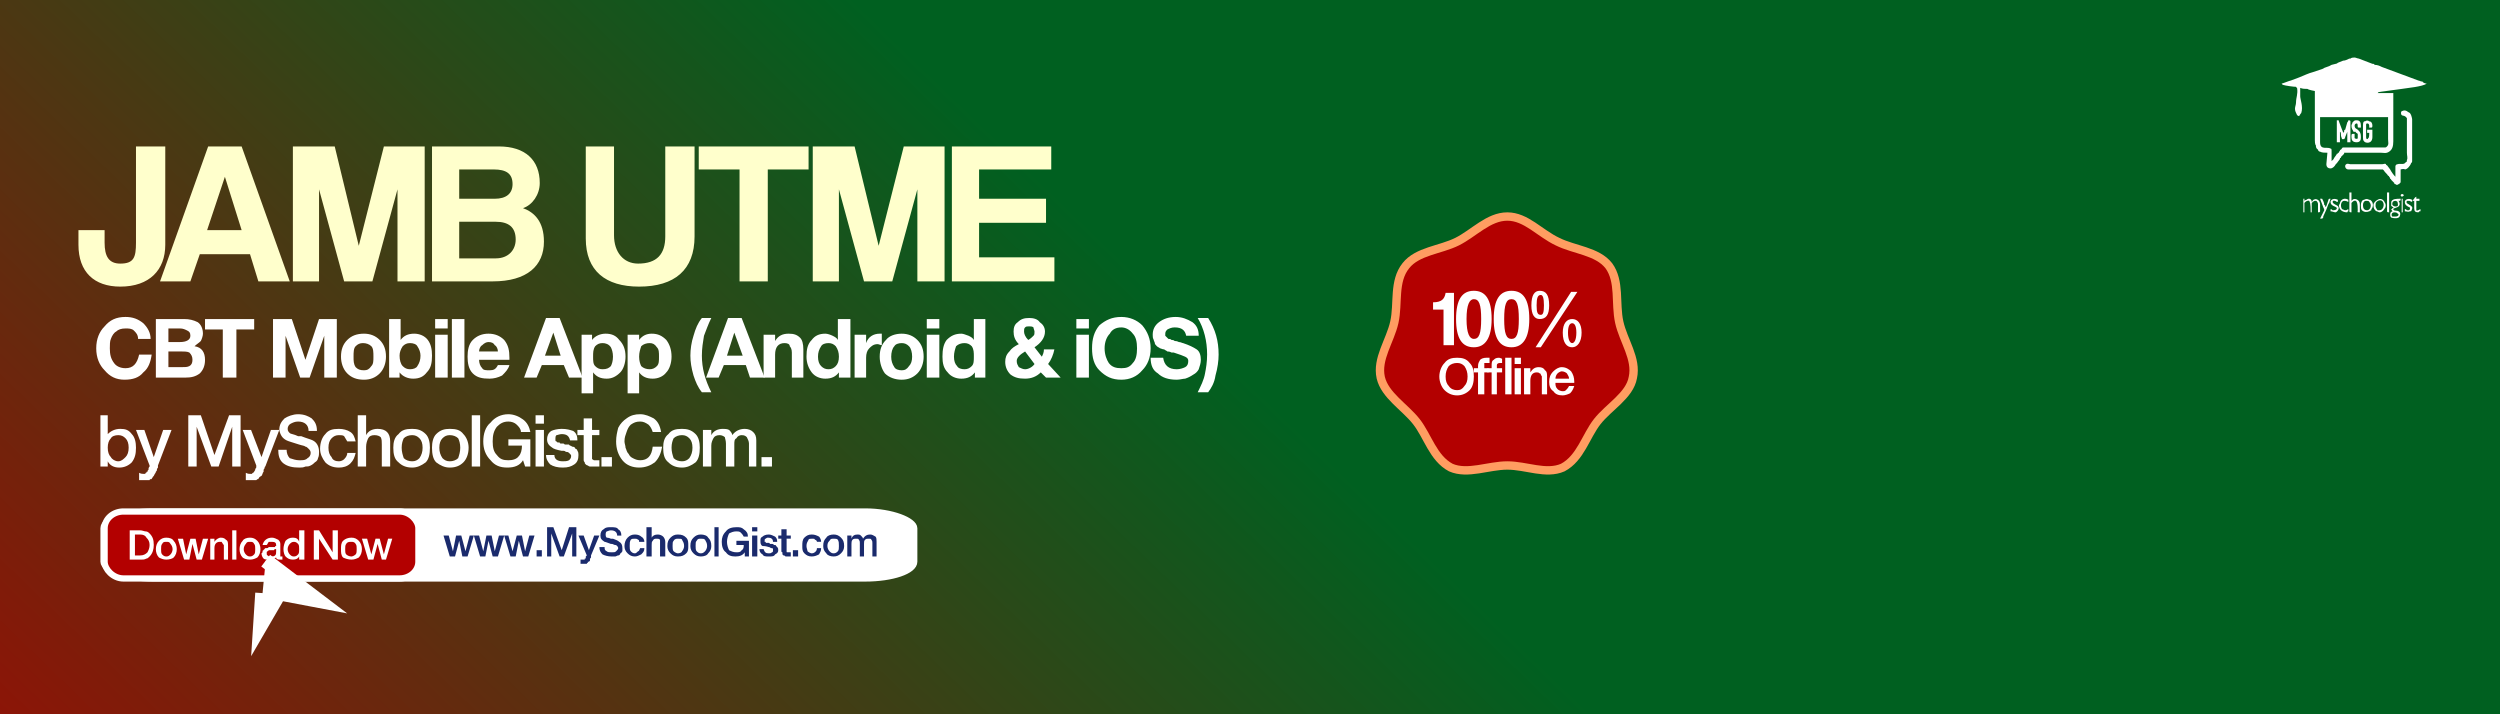
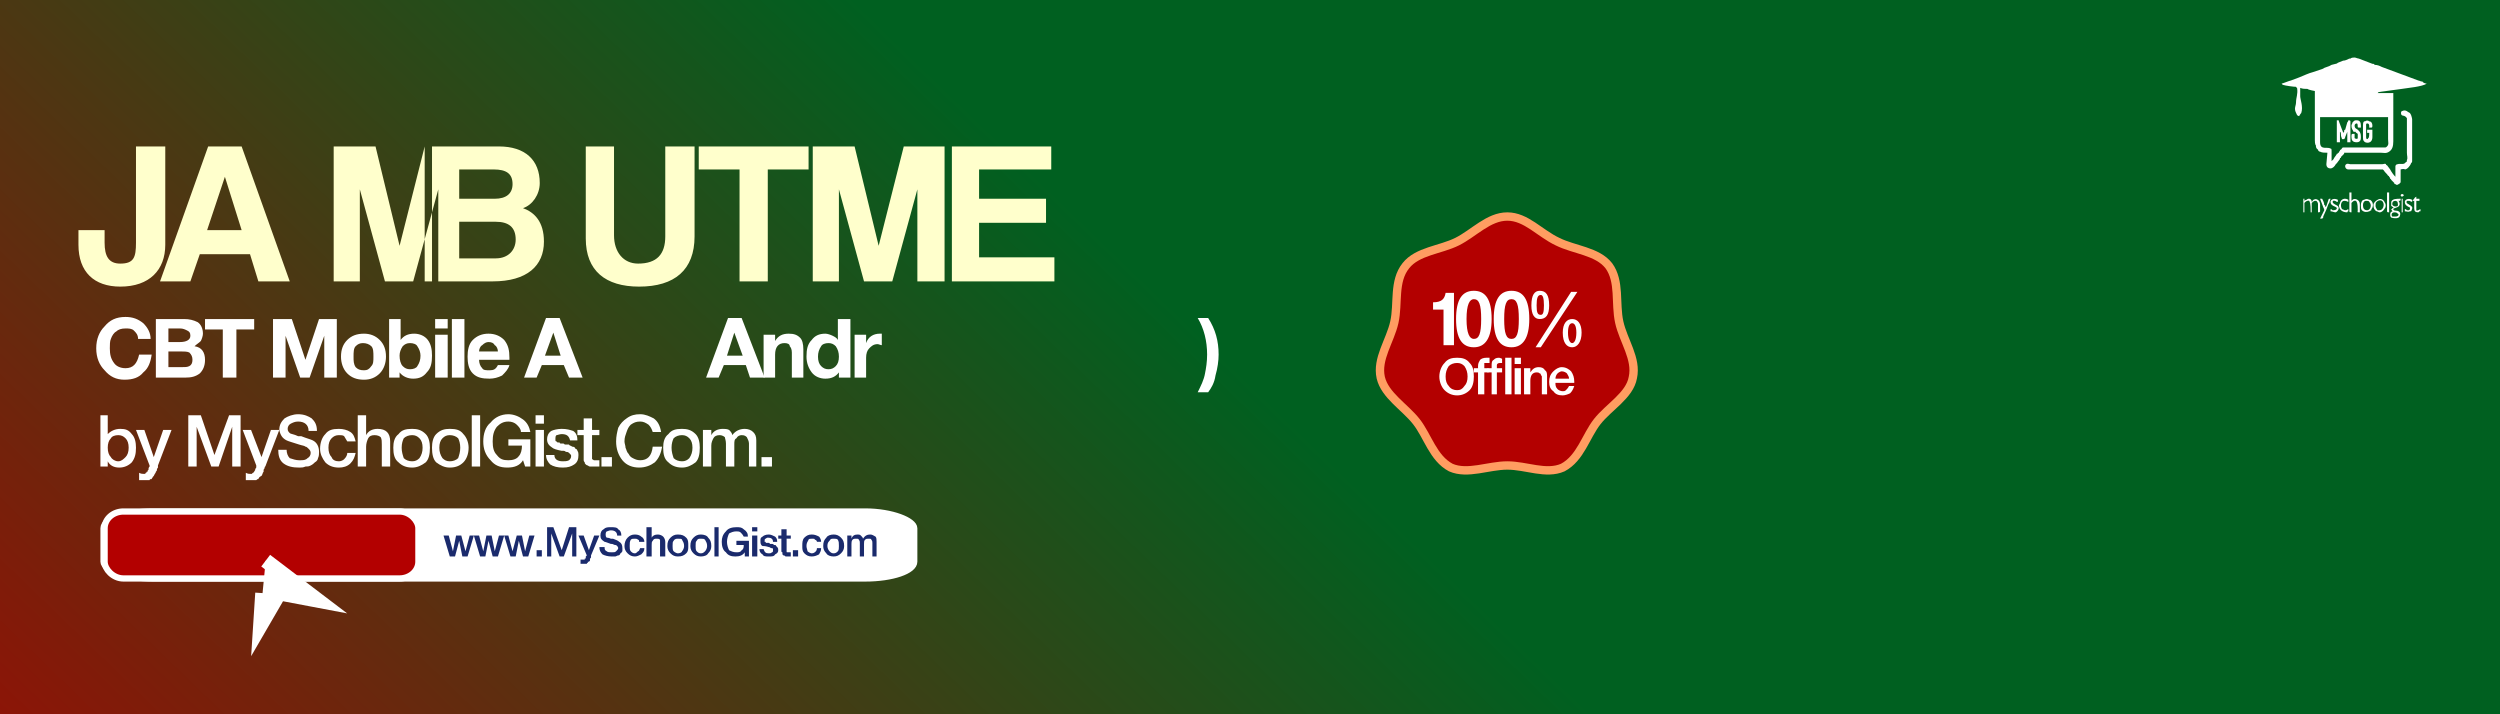
<svg xmlns="http://www.w3.org/2000/svg" xml:space="preserve" fill-rule="evenodd" clip-rule="evenodd" image-rendering="optimizeQuality" shape-rendering="geometricPrecision" text-rendering="geometricPrecision" version="1.1" viewBox="0 0 2390 683">
  <rect x="0" y="0" width="2390" height="683" fill="#808080" stroke="none" />
  <defs>
    <linearGradient id="a" x1="925" x2="-17" y1="103" y2="1077" gradientUnits="userSpaceOnUse">
      <stop offset="0" stop-color="#006020" stop-opacity="1" />
      <stop offset="1" stop-color="#b30000" stop-opacity="1" />
    </linearGradient>
  </defs>
  <path d="M0 0h2390v683H0" fill="url(#a)" />
  <path d="M0 0h2390v683H0" fill="none" />
  <path d="M145 339h-12c-2 9-6 13-13 13-5 0-9-2-11-5-3-4-4-8-4-14 0-3 0-7 1-9 1-3 3-6 5-7 2-2 5-3 9-3 3 0 6 0 8 2 2 2 4 4 4 8h12c0-6-3-11-7-15-5-4-10-6-17-6-9 0-15 3-20 9-5 5-8 12-8 21s3 16 8 21c5 6 11 9 19 9s14-2 18-7c5-4 7-10 8-17zm4-34v56h28c6 0 10-1 14-4 3-3 5-7 5-13 0-7-3-12-10-13 2-2 4-3 6-5 1-2 2-5 2-7 0-5-2-9-5-11-4-2-8-3-13-3h-27zm12 9h11c3 0 5 1 7 2 2 1 3 2 3 5 0 4-4 6-10 6h-11v-13zm0 22h12c3 0 6 0 8 1 2 2 3 4 3 7 0 3-1 5-3 6-2 1-4 1-8 1h-12v-15zm82-31h-47v10h17v46h13v-46h17zm18 56h12v-40l14 40h9l14-40v40h12v-56h-17l-13 39-13-39h-18zm87-42c-7 0-12 2-16 6-4 4-6 9-6 16 0 6 2 12 6 16 4 4 9 6 16 6 6 0 11-2 15-6 4-4 6-10 6-16 0-7-2-12-6-16-4-4-9-6-15-6zm-1 9c3 0 6 1 8 3 2 2 2 6 2 10 0 4 0 7-2 9-2 3-4 4-7 4-4 0-6-1-8-3-2-3-2-6-2-10 0-4 0-8 2-10 2-2 4-3 7-3zm36-23h-11v56h10v-5c3 4 8 6 13 6 6 0 10-2 13-6 4-4 5-9 5-16 0-6-1-11-4-15-3-4-8-6-13-6-6 0-10 2-13 6v-20zm9 23c3 0 6 1 7 3 2 3 3 6 3 9 0 4-1 7-3 10-1 2-4 3-7 3-3 0-5-1-7-3-2-2-3-6-3-10 0-3 1-6 3-9 2-2 4-3 7-3zm36-23h-12v9h12v-9zm0 15h-12v41h12V320zm16-15h-12v56h12zm43 44h-11c-2 4-4 5-8 5-3 0-6 0-7-2-2-2-3-5-3-8h29v-2c0-7-1-12-5-17-4-4-9-6-15-6s-11 2-15 6c-4 4-5 10-5 16s1 12 5 16c4 4 9 5 16 5 4 0 8-1 12-3 3-3 6-6 7-10zm-11-13h-18c0-2 1-5 3-6 2-2 4-3 6-3 3 0 5 1 6 3 2 1 3 4 3 6zm59-32h-13l-21 57h12l5-12h21l5 12h13l-22-57zm1 36h-15l8-22 7 22" fill="#fff" fill-rule="nonzero" />
-   <path d="M566 320h-10v56h11v-20c3 4 7 6 13 6 5 0 9-2 13-6 3-3 5-9 5-15 0-7-2-12-6-16-3-4-7-6-13-6-5 0-10 2-13 6V320zm10 8c3 0 6 1 8 4 1 2 2 5 2 9 0 4-1 7-2 9-2 2-4 3-8 3-3 0-5-1-7-3-2-2-2-5-2-9 0-4 0-7 2-10 2-2 4-3 7-3zm35-8H600v56h11v-20c3 4 7 6 13 6 5 0 10-2 13-6 3-3 5-9 5-15 0-7-2-12-5-16-4-4-8-6-14-6-5 0-9 2-12 6V320zm10 8c3 0 5 1 7 4 2 2 2 5 2 9 0 4 0 7-2 9-2 2-4 3-7 3-3 0-6-1-8-3-1-2-2-5-2-9 0-4 1-7 2-10 2-2 5-3 8-3zm59-24h-9c-4 5-6 10-8 17-2 6-3 13-3 19s1 12 3 19c2 6 4 11 8 16h9c-6-12-9-23-9-35 0-7 1-13 2-19 2-5 4-11 7-17" fill="#fff" fill-rule="nonzero" />
  <path d="M709 304h-13l-21 57h12l5-12h21l4 12h14l-22-57zm1 36h-15l7-22 8 22" fill="#fff" fill-rule="nonzero" />
  <path d="M768 361v-27c0-5-1-9-3-11-3-3-6-4-11-4-6 0-10 2-13 7V320H730v41h11v-22c0-7 3-11 9-11 3 0 5 1 5 3 1 1 2 3 2 6v24h11zm45 0v-56h-12v20c-1-2-3-3-5-4-2-1-5-2-7-2-6 0-10 2-13 6-4 4-5 9-5 16 0 6 2 11 5 15 3 4 8 6 13 6 6 0 10-2 13-6v5h11zm-11-20c0 4-1 7-3 9-2 2-4 3-7 3-3 0-5-1-7-3-2-2-3-5-3-9 0-4 1-7 3-10 1-2 4-3 7-3 3 0 5 1 7 3 2 3 3 6 3 10zm41-22h-2c-6 0-11 3-13 9V320h-11v41h11v-19c0-4 1-7 3-9 2-2 4-4 8-4 1 0 3 1 4 1v-11" fill="#fff" fill-rule="nonzero" />
-   <path d="M862 319c-6 0-12 2-15 6-4 4-6 9-6 16 0 6 2 12 5 16 4 4 10 6 16 6s11-2 15-6c4-4 6-10 6-16 0-7-2-12-6-16-4-4-9-6-15-6zm0 9c3 0 5 1 7 3 2 2 3 6 3 10 0 4-1 7-3 9-2 3-4 4-7 4-3 0-6-1-7-3-2-3-3-6-3-10 0-4 1-8 3-10 1-2 4-3 7-3zm36-23h-12v9h12v-9zm0 15h-12v41h12V320zm44 41v-56h-11v20c-1-2-3-3-5-4-3-1-5-2-7-2-6 0-10 2-14 6-3 4-4 9-4 16 0 6 1 11 5 15 3 4 8 6 13 6 6 0 10-2 13-6v5h10zm-11-20c0 4 0 7-2 9-2 2-4 3-7 3-3 0-6-1-7-3-2-2-3-5-3-9 0-4 1-7 2-10 2-2 5-3 8-3s5 1 7 3c2 3 2 6 2 10zm77-7h-10c0 3-1 5-2 7l-7-9c6-4 10-9 10-15 0-4-2-7-5-9-2-3-6-4-10-4-5 0-8 1-11 4-3 2-4 5-4 9 0 4 1 8 5 12-4 2-7 4-9 7-3 3-4 6-4 10 0 5 2 9 5 12 4 3 8 4 14 4 6 0 11-2 15-6l5 5h14l-12-13c3-4 5-9 6-14zm-25-9c-3-3-4-6-4-8 0-2 0-3 1-4 1-1 2-1 4-1 1 0 3 0 4 1 0 1 1 3 1 4 0 2 0 3-1 4-1 1-3 3-5 4zm-3 11 9 12c-2 3-6 5-9 5-2 0-4-1-6-2-1-2-2-3-2-6s3-6 8-9zm61-31h-12v9h12v-9zm0 15h-12v41h12V320zm31-17c-9 0-15 3-21 8-5 6-7 13-7 22s2 16 7 21c6 6 12 9 21 9 8 0 15-3 20-9 5-5 8-12 8-21s-3-16-8-22c-5-5-12-8-20-8zm0 10c4 0 8 2 11 6 3 3 4 8 4 14 0 6-1 11-4 14-3 4-6 5-11 5s-9-1-12-5c-2-3-4-8-4-14 0-6 2-11 5-14 2-4 6-6 11-6zm74 8c0-6-2-10-6-13-5-3-10-5-16-5-7 0-12 2-16 5-4 3-6 7-6 12 0 2 0 3 1 5 0 1 1 2 1 3 0 1 1 2 2 3 1 1 2 1 3 2 1 0 2 1 4 1 1 1 2 1 3 2 1 0 2 0 4 1h2c6 2 9 3 11 4 2 1 3 2 3 4 0 3-1 5-3 6-2 1-5 2-8 2-8 0-12-4-13-11H1100c0 7 2 12 7 15 4 4 10 6 18 6 3 0 6-1 8-1 3-1 5-2 8-4 2-1 4-3 5-5 1-3 2-6 2-9 0-4-1-8-4-10-3-2-7-4-13-6-1 0-2-1-4-1-2-1-3-1-4-1-1-1-2-1-3-1-1-1-2-1-3-1l-1-1-2-2v-2c0-2 1-3 2-4 2-1 4-2 7-2 7 0 10 3 11 8h12" fill="#fff" fill-rule="nonzero" />
  <path d="M1145 304c6 10 9 22 9 35 0 7-1 13-2 18-1 6-4 12-7 18h10c3-4 6-9 7-16 2-7 3-14 3-20 0-13-3-24-10-35h-10zm-1042 93H96v49h7v-5c2 4 6 6 11 6s9-2 12-5c3-4 4-8 4-14 0-5-1-10-4-13-3-4-6-5-11-5s-9 2-12 5v-18zm10 19c3 0 5 1 7 3 2 2 3 5 3 9 0 4-1 7-3 9-2 2-4 4-7 4-3 0-6-2-7-4-2-2-3-5-3-9 0-4 1-7 3-9 1-2 4-3 7-3zm51-5h-8l-9 26-9-26H130l13 34v1c-1 1-1 2-1 2v1c-1 1-1 1-1 2-1 0-1 0-1 1-1 0-1 0-1 1h-2c-1 0-2 0-4-1v7h10c0-1 1-1 2-1 0-1 1-1 1-2l1-1 1-2s1-1 1-2c1-1 1-1 1-2 0 0 0-1 1-2v-2l13-34zm66-14h-11l-14 38-13-38H180v49h8v-38l14 38h7l13-38v38h8zm37 14h-8l-9 26-10-26h-8l13 34v1c0 1 0 2-1 2v1c0 1-1 1-1 2l-1 1s-1 0-1 1h-2c-1 0-2 0-4-1v7h10c1-1 1-1 2-1 0-1 1-1 1-2 1 0 1-1 2-1l1-2s0-1 1-2v-2s1-1 1-2 1-1 1-2l13-34" fill="#fff" fill-rule="nonzero" />
  <path d="M303 412c0-6-2-9-5-12-3-2-7-4-13-4-5 0-10 2-13 4-3 3-5 6-5 11 1 5 3 8 7 10 2 1 6 2 12 4 3 1 5 1 6 2 1 0 2 1 3 2 1 1 2 2 2 4s-1 4-3 5c-2 2-4 2-8 2-3 0-6-1-9-2-2-2-3-5-3-8h-8c0 5 1 10 5 13s9 4 15 4c2 0 4 0 6-1 2 0 3 0 5-1 2-1 3-2 4-3 2-1 3-3 3-4 1-2 1-4 1-6 0-5-2-9-6-11-2-1-6-2-11-4h-3c-4-2-7-2-8-3-1-1-2-2-2-4s1-4 3-5c2-1 4-2 7-2 6 0 10 3 10 9h8zm37 21h-8c0 2-1 4-3 6-1 1-3 2-5 2-3 0-6-1-7-4-2-2-3-5-3-9 0-4 1-7 3-9 2-2 4-3 7-3 2 0 4 0 5 1 1 2 2 3 3 5h8c-1-4-2-7-5-9-3-2-7-3-11-3-6 0-10 1-13 5-3 3-5 8-5 14 0 5 2 9 5 13 3 3 7 5 13 5 4 0 8-1 11-4s4-6 5-10zm10-36h-8v49h8v-19c0-3 1-6 2-8 1-2 3-3 6-3s5 1 6 2c1 2 1 4 1 7v21h8v-24c0-4-1-7-3-9-2-2-5-3-9-3-5 0-9 2-11 6v-19zm44 13c-6 0-10 1-13 5-4 3-5 8-5 13 0 6 1 11 5 14 3 3 7 5 13 5 5 0 9-2 13-5 3-3 4-8 4-14 0-5-1-10-4-13-4-4-8-5-13-5zm0 6c3 0 5 1 7 3 2 2 3 5 3 9 0 4-1 7-3 10-2 2-4 3-7 3-3 0-6-1-8-3-1-3-2-6-2-10 0-4 1-7 2-9 2-2 5-3 8-3zm36-6c-5 0-9 1-13 5-3 3-4 8-4 13 0 6 1 11 4 14 4 3 8 5 13 5 6 0 10-2 13-5 3-3 5-8 5-14 0-5-2-10-5-13-3-4-7-5-13-5zm0 6c3 0 6 1 8 3 1 2 2 5 2 9 0 4-1 7-2 10-2 2-5 3-8 3s-5-1-7-3c-2-3-3-6-3-10 0-4 1-7 3-9 2-2 4-3 7-3zm29-19h-8v49h8zm48 23h-21v6h13c0 4-1 8-3 10-2 3-6 4-10 4-5 0-8-1-11-5-3-3-4-7-4-13s1-10 4-14c3-3 6-5 11-5 3 0 6 1 8 3 2 2 4 4 4 7h9c-1-5-3-9-7-12-4-3-9-5-14-5-7 0-13 3-17 8-5 4-7 11-7 18 0 7 2 13 7 18 4 5 9 7 16 7s12-2 15-7l2 6h5V420zm13-23h-8v8h8v-8zm0 14h-8v35h8v-35zm32 10c0-4-1-7-4-9-3-1-6-2-11-2-4 0-8 1-10 2-3 2-4 5-4 8 0 4 2 6 5 8 1 1 4 2 9 3h2c1 0 2 1 2 1 1 0 2 0 3 1l1 1c1 1 1 1 1 2 0 2-1 3-2 4-2 1-4 1-6 1-5 0-8-2-8-6h-8c0 4 2 7 4 9 3 2 7 3 12 3 5 0 8-1 11-3 3-2 4-5 4-9 0-1 0-3-1-4 0-1-1-2-2-2 0-1-1-2-3-2-1-1-3-1-3-2H540c-1-1-1-1-2-1h-2s-1 0-1-1h-2l-1-1s-1 0-1-1v-2c0-1 0-2 1-3 1 0 3-1 5-1 5 0 7 2 8 6h7zm21-10h-7V400h-8v11h-6v5h6v24c0 1 1 2 1 2 0 1 0 1 1 2 0 0 1 1 2 1 0 0 1 1 2 1h9V440h-5c-1 0-1-1-2-1v-23h7v-5zm12 26h-10v9h10zm48-10h-9c-1 9-5 13-12 13-3 0-5-1-7-2-2-1-3-2-4-4-2-2-2-4-3-6 0-2-1-4-1-6 0-4 1-6 2-9s2-5 4-7c3-2 5-3 9-3 3 0 5 1 8 3 2 2 3 4 4 7h8c-1-6-3-10-7-13-4-2-8-4-13-4s-9 1-13 4c-3 2-6 5-8 9-1 4-2 8-2 13 0 7 2 13 6 18 4 5 10 7 16 7s11-2 15-5c4-4 6-9 7-15zm19-17c-6 0-10 1-13 5-4 3-5 8-5 13 0 6 1 11 5 14 3 3 7 5 13 5 5 0 9-2 13-5 3-3 4-8 4-14 0-5-1-10-4-13-4-4-8-5-13-5zm0 6c3 0 5 1 7 3 2 2 3 5 3 9 0 4-1 7-3 10-2 2-4 3-7 3-3 0-6-1-8-3-1-3-2-6-2-10 0-4 1-7 2-9 2-2 5-3 8-3zm28-5h-8v35h8v-20c0-3 1-5 2-7 1-2 3-3 6-3 2 0 4 1 5 2 0 1 1 3 1 6v22h8v-21c0-3 0-5 2-6 1-2 3-3 5-3 3 0 4 1 5 2 1 2 2 4 2 6v22h7v-25c0-4-1-6-3-8-2-2-5-3-8-3-5 0-9 2-12 6 0-2-2-4-3-5-2-1-4-1-6-1-5 0-9 2-11 6v-5zm58 26h-10v9h10" fill="#fff" fill-rule="nonzero" />
-   <path d="M130 232c0 14-2 20-15 20-11 0-15-7-15-20V220H75v14c0 26 15 40 40 40 28 0 43-16 43-40V140H130v92zm101-12h-33l17-51 16 51zm46 49L231 140h-32l-46 129h29l9-26h48l8 26h30zm129 0V140h-39l-24 95-23-95h-40v129h25v-88l24 88h27l24-88v88zm33-22v-35h35c12 0 19 5 19 17 0 10-7 18-19 18h-35zm33-85c12 0 18 4 18 14 0 9-6 14-17 14h-34v-28h33zm-1 107c33 0 49-15 49-38 0-19-9-28-20-32 9-3 16-13 16-24 0-22-14-35-39-35h-64v129h58zm165-43c0 17-8 26-26 26-14 0-23-11-23-27V140H560v88c0 31 19 46 51 46 34 0 53-16 53-48V140h-28v86zm98 43V162h39V140H668v22h39v107zm169 0V140h-39l-24 95-23-95h-40v129h25v-88l24 88h27l24-88v88zm105 0v-23h-72v-33H1000V190h-64v-28h69V140H910v129" fill="#ffc" fill-rule="nonzero" />
+   <path d="M130 232c0 14-2 20-15 20-11 0-15-7-15-20V220H75v14c0 26 15 40 40 40 28 0 43-16 43-40V140H130v92zm101-12h-33l17-51 16 51zm46 49L231 140h-32l-46 129h29l9-26h48l8 26h30zm129 0V140l-24 95-23-95h-40v129h25v-88l24 88h27l24-88v88zm33-22v-35h35c12 0 19 5 19 17 0 10-7 18-19 18h-35zm33-85c12 0 18 4 18 14 0 9-6 14-17 14h-34v-28h33zm-1 107c33 0 49-15 49-38 0-19-9-28-20-32 9-3 16-13 16-24 0-22-14-35-39-35h-64v129h58zm165-43c0 17-8 26-26 26-14 0-23-11-23-27V140H560v88c0 31 19 46 51 46 34 0 53-16 53-48V140h-28v86zm98 43V162h39V140H668v22h39v107zm169 0V140h-39l-24 95-23-95h-40v129h25v-88l24 88h27l24-88v88zm105 0v-23h-72v-33H1000V190h-64v-28h69V140H910v129" fill="#ffc" fill-rule="nonzero" />
  <path d="M2275 141h-35c-1 0-1 1-2 2 0 0-1 0-1 1 0 0-1 1-1 2h-1c0 1 0 1-1 1 0 1-3 4-3 5l-2 2v-10c0-1 0-2-1-2-3-2-10 2-10-6v-24h65v21c0 3 1 5-1 7-1 1-1 1-3 1h-4zM2181 80s1 0 1 1c3 1 11 2 13 2 1 1 0 1 1 1 1 6-1 9-1 14 0 2-1 4-1 6 0 2 1 4 2 6 0 0 1 1 2 1 0 0 1-2 2-3 2-6-1-13-1-16V84c2 1 5 1 7 1 1 1 7 2 7 2v47c0 1 0 4 1 5 0 1 0 3 2 4 0 1 1 2 2 2 2 1 4 1 7 1l-1 11c0 2 1 4 4 4 2 0 4-2 5-4l1-1 3-4v-1c1 0 1 0 1-1l3-3v-1h35c3 0 5 1 8-1s4-5 4-10V89h-15l1-1c6-1 16-2 22-3 6-1 19-2 24-5-1 0-4-1-4-2-2 0-3-1-4-1l-35-13c-2-1-4-2-7-2 0-1-1-1-2-1l-13-5c-1 0-3-1-4-1-1 0-3 0-4 1h-1c-2 1-4 2-6 2l-5 2s-1 1-2 1l-4 1c-3 2-6 2-9 4l-9 3c-4 1-8 3-13 5-3 1-5 2-8 3-1 0-8 3-9 3" fill="#fff" />
  <path d="M2295 174v-12c1 0 3-1 4 0 2 0 5-3 6-6 1-1 1-1 1-2v-40c0-1-1-4-1-4-1-2-1-2-3-3-1-1-3-2-5-1-2 0-2 3-1 4 1 1 3 0 5 3v33c0 3 1 5 0 7 0 1 0 2-1 2-2 3-5 1-8 2-1 0-2 1-2 2v10c-2-2-4-5-5-7l-3-4s-1 0-1-1c-1-1-2 0-4 0h-30c-1 0-3-1-4 0-2 1-1 5 2 5h33l1 1c1 2 3 3 4 5 0 0 1 0 1 1 1 1 1 1 1 2 0 0 1 0 1 1l3 3c0 1 0 1 1 1 1 1 2 1 3 0 1 0 1 0 1-1 1 0 1-1 1-1zm-61-58v20h3v-10c1 0 1 3 1 4l1 3h2s1-1 1-2l2-5v10h3v-20c0-1-1-1-2-1 0 0 0 1-1 2l-2 7c-1 0-1 1-1 1v1l-1 1c0-1-1-3-1-3l-3-8c0-1 0-1-2-1v1" fill="#fff" />
  <path d="M2259 120v11c0 2 0 3 1 4 1 2 8 3 8-4v-7h-5v3h2c0 1 0 5-1 5 0 1-2 2-2-1v-12c0-1 1-1 1-1 2 0 2 2 2 3 0 1-1 1 2 1 1 0 1-1 1-2 0-2-1-4-3-4-1-1-3-1-4 0h-1c-1 1-1 3-1 4zm-11 0c0 3 1 4 2 6h2c0 1 1 1 2 2v4c0 1-2 1-3 0v-4h-2c-1 0-1 1-1 3 0 3 1 5 5 5 3 0 4-2 4-4 0-3 0-5-2-7l-1-1c-1-1-3-1-3-4 0-1 1-2 2-2s1 2 1 3c0 1 0 1 3 1V120c0-3-1-5-4-5-2 0-2 0-4 2 0 1-1 2-1 3zm41 83c1 0 2 0 3 1 2 1 1 3-2 3h-3c-1-1-1-4 2-4zm-2-8c0-2 1-3 3-3 0 0 1 0 2 1 0 1 1 3 0 4-2 1-5 0-5-2zm1 3v1h-1s0 1-1 1c0 1 1 1 1 2h1c-2 0-3 1-3 3 0 1 0 2 1 3 3 1 7 1 8-1 1-2 1-4-1-5-1-1-5 0-5-2 0-1 2-1 4-2s3-3 1-6c2 0 2 0 2-2-4 0-8 0-9 3v4c1 0 1 1 2 1zm-85-6V190h-1v13h1v-9l1-1c1-1 4-2 4 0 1 1 1 8 1 10h1v-9s2-2 3-2h1c1 0 2 2 2 3v8c1 0 2 0 2-1v-7c0-1-1-3-1-3-2-2-4-2-5-1-1 0-1 0-1 1l-1 1c0-3-3-4-5-2-1 0-2 1-2 1zm43 10c0 1 1 1 2 1v-9l1-1c1-1 3-2 4 0 1 2 1 6 1 8 0 2-1 2 2 2v-8c0-4-5-6-7-4l-1 1v-8h-2v18zm13-6c0-2 1-4 3-4 1 0 3 0 3 1 3 3 1 8-2 8s-4-2-4-5zm-2 0c0 2 0 4 1 5 2 2 5 2 7 1 1 0 1-1 2-1V200c2-2 2-6 0-8-1-1-1-1-2-1-2-1-3-1-5 0-2 0-3 3-3 5zm18 5h-2c-1-1-2-3-2-4 0-2 0-3 1-4 2-2 5-2 6 0 2 3 0 8-3 8zm-6-5c0 3 1 5 3 6 1 0 2 1 3 1 2 0 4-2 5-4 1-1 1-4 0-5-1-3-4-5-7-3-2 1-4 3-4 5" fill="#fff" />
  <path d="M2218 209h2l1-1v-1c2-4 4-9 5-12 1-1 1-2 1-2l1-3h-1c-1 0-1 1-1 1l-2 6-1 1c0-1 0-2-1-2 0-2-1-4-2-6h-2l3 8c1 2 1 2 1 3l-4 8zm10-16c0 2 1 3 3 4 0 0 3 1 3 2 0 2-3 2-4 2-1-1-1-1-2-1v2c2 0 3 1 5 1 2-1 4-4 2-6-1-1-5-2-5-4s3-1 4 0h1v-2c-4-2-7 0-7 2zm71 0c0 3 2 4 4 5 1 0 1 1 1 2l-1 1h-2L2300 200h-1v2c2 0 3 1 5 0h1c1-2 2-4 0-5l-1-1c-1 0-1-1-2-1-1-1-2-1-1-3h2c1 0 2 1 3 1v-2c-4-2-7 0-7 2" fill="#fff" />
  <path d="M2236 196c0 5 4 7 8 7 0-1 1-1 1-1V200c-1 0-1 1-3 1-1 0-2-1-3-1-2-3-1-8 2-8s3 1 4 1v-2c-3-2-7-1-8 3 0 1-1 2-1 2zm71-4h1v7c0 3 1 4 4 4l1-1h1V200c-1 0-3 2-4 1v-9h3V190h-3v-2s-2 1-2 2l-1 1c-1 1-1 1 0 1zm-25 10c0 1 1 1 2 1v-19h-2v18zm14 1h1V190h-1v13zm-1-16 1 1s1 0 2-1c0-2-3-2-3 0" fill="#fff" />
  <path d="M2295 174v-12h4c-1-1-3 0-4 0v12" fill="#0e3a5f" />
  <rect fill="#fff" width="775" height="64" x="99" y="489" stroke="#fff" stroke-miterlimit="22.926" stroke-width="6" rx="47" ry="16" />
  <rect fill="#b30000" width="300" height="64" x="100" y="489" stroke="#fff" stroke-miterlimit="22.926" stroke-width="6" rx="18" ry="16" />
  <path d="m424 512 6 20h5l4-15 3 15h5l6-20h-4l-4 15-4-15h-5l-3 15-4-15zm29 0 6 20h5l3-15 4 15h5l6-20h-5l-4 15-3-15h-5l-3 15-4-15zm29 0 6 20h5l3-15 4 15h5l6-20h-5l-4 15-3-15h-5l-4 15-4-15zm36 14h-5v6h5zm33-22h-7l-7 22-8-22h-6v28h4V510l8 22h4l8-22v22h4zm22 8h-5l-5 14-5-14h-5l8 19-1 1v1c0 1 0 1-1 1v1h-4v4h6s0-1 1-1v-1h1l1-1v-1c0-1 0-1 1-2v-2l8-19zm21 0c0-3-1-5-3-6-1-2-4-2-7-2-3 0-5 0-7 2-2 1-3 3-3 6s1 4 4 6c1 0 3 1 6 2h1c1 0 2 1 3 1 1 0 1 0 2 1 0 0 1 1 1 2s-1 2-2 3c-1 1-2 1-4 1s-4 0-5-1c-2-1-2-2-2-4h-5c0 3 1 5 3 7 2 1 5 2 9 2h3c1 0 2-1 3-1 1 0 2-1 2-2 1 0 1-1 2-2v-3c0-3-1-5-3-6-1-1-3-2-6-3h-2c-2-1-4-1-4-1-1-1-1-2-1-3 0-1 0-2 1-3 1 0 2-1 4-1 4 0 6 2 6 5h4zm22 12h-4c-1 2-1 3-2 3-1 1-2 2-3 2-2 0-3-1-4-2-1-1-1-3-1-5 0-3 0-4 1-6 1-1 2-1 4-1 1 0 2 0 3 1 1 0 1 1 1 2h5c0-2-1-4-3-5-1-1-3-2-6-2s-5 1-7 3c-2 2-3 5-3 8s1 5 3 7c2 2 4 3 7 3 2 0 4-1 6-2 2-2 3-3 3-6zm7-20h-5v28h5v-11c0-2 0-3 1-4 1-2 2-2 4-2 1 0 2 0 3 1v16h5v-14c0-2-1-4-2-5-1-1-3-2-5-2-3 0-5 1-6 3v-10zm25 7c-3 0-5 1-7 3-2 2-3 4-3 8 0 3 1 5 3 7 2 2 4 3 7 3 4 0 6-1 8-3 2-2 2-4 2-7 0-4 0-6-2-8-2-2-4-3-8-3zm0 4c2 0 4 0 4 1 1 2 2 3 2 6 0 2-1 4-2 5 0 1-2 2-4 2-1 0-3-1-4-2-1-1-1-3-1-5 0-3 0-4 1-5 1-2 3-2 4-2zm22-4c-3 0-5 1-7 3-2 2-3 4-3 8 0 3 1 5 3 7 2 2 4 3 7 3 3 0 6-1 7-3 2-2 3-4 3-7 0-4-1-6-3-8-1-2-4-3-7-3zm0 4c2 0 3 0 4 1 1 2 2 3 2 6 0 2-1 4-2 5-1 1-2 2-4 2s-3-1-4-2c-1-1-1-3-1-5 0-3 0-4 1-5 1-2 2-2 4-2zm17-11h-4v28h4zm29 13h-12v4h7c0 2 0 4-2 5-1 2-3 2-5 2-3 0-5-1-7-2-1-2-2-5-2-8s1-6 2-8c2-1 4-2 7-2 1 0 3 0 4 1 1 1 2 2 3 4h4c0-3-1-5-4-7-2-2-4-2-7-2-4 0-8 1-10 4-3 3-4 6-4 10 0 4 1 8 4 10 2 3 5 4 9 4 4 0 7-1 9-4v4h4v-15zm8-13h-5v4h5v-4zm0 8h-5v20h5v-20zm19 6c0-3-1-4-2-5-2-1-4-2-6-2-3 0-5 1-6 2-2 1-2 2-2 4s0 4 2 5c1 0 3 0 6 1 1 0 2 1 2 1h1c1 0 1 1 1 1v1c0 1 0 2-1 2-1 1-2 1-3 1-3 0-4-1-5-4h-4c0 2 1 4 3 5 1 2 3 2 6 2s5 0 6-2c2-1 3-2 3-4 0-1 0-2-1-3l-1-1c0-1-1-1-2-1-1-1-1-1-2-1h-2c0-1-1-1-1-1h-2c-1 0-1 0-1-1h-1v-1c0-1 0-2 1-2 0 0 1-1 2-1 3 0 5 1 5 4h4zm13-6h-4v-6h-5v6h-3v3h3v12s0 1 1 1v2l1 1c1 0 1 0 2 1h5v-4h-3c-1 0-1 0-1-1v-12h4v-3zm7 14h-5v6h5zm22-2h-4c0 2-1 3-1 3-1 1-2 2-4 2-1 0-3-1-4-2 0-1-1-3-1-5 0-3 1-4 2-6 0-1 2-1 4-1 1 0 2 0 2 1 1 0 2 1 2 2h4c0-2-1-4-2-5-2-1-4-2-7-2-3 0-5 1-7 3-2 2-2 5-2 8s0 5 2 7c2 2 4 3 7 3 3 0 5-1 7-2 1-2 2-3 2-6zm12-13c-3 0-6 1-7 3-2 2-3 4-3 8 0 3 1 5 3 7 1 2 4 3 7 3 3 0 5-1 7-3 2-2 3-4 3-7 0-4-1-6-3-8-2-2-4-3-7-3zm0 4c2 0 3 0 4 1 1 2 1 3 1 6 0 2 0 4-1 5-1 1-2 2-4 2s-3-1-4-2c-1-1-2-3-2-5 0-3 1-4 2-5 1-2 2-2 4-2zm17-3H810v20h4V520c0-1 0-3 1-4 1-1 2-1 3-1 2 0 3 0 3 1 1 1 1 2 1 3v13h4V520c0-2 0-3 1-4 1-1 2-1 3-1 2 0 3 0 3 1 1 1 1 2 1 3v13h4v-14c0-2 0-4-1-5-2-1-3-2-5-2-3 0-5 1-7 4 0-1-1-2-2-3-1-1-2-1-3-1-3 0-5 1-6 4v-3" fill="#1a2a6c" fill-rule="nonzero" />
-   <path d="M124 507v28h11c2 0 3 0 5-1 1 0 2-1 3-2 3-3 4-7 4-11 0-5-1-8-4-11-1-1-2-2-4-2-1 0-3-1-5-1h-10zm5 4h5c3 0 5 1 6 3 2 2 3 4 3 7 0 3-1 5-2 7-2 2-4 3-7 3h-5v-20zm30 3c-3 0-5 1-7 3-2 2-3 5-3 8s1 6 3 8c2 1 4 2 7 2 3 0 6-1 7-2 2-2 3-5 3-8s-1-6-3-8c-1-2-4-3-7-3zm0 4c2 0 3 0 4 2 1 1 2 3 2 5 0 2-1 4-2 5-1 1-2 2-4 2s-3-1-4-2c-1-1-1-3-1-5 0-2 0-4 1-5 1-2 2-2 4-2zm11-3 6 20h5l3-15 4 15h5l6-20h-5l-4 15-3-15h-5l-4 15-3-15zm35 0h-4v20h4v-11c0-4 2-6 5-6h2c0 1 1 1 1 2l1 1v14h4v-13c0-3 0-5-2-6-1-1-2-2-5-2-2 0-5 2-6 4v-3zm21-8h-4v28h4zm13 7c-3 0-6 1-7 3-2 2-3 5-3 8s1 6 3 8c1 1 4 2 7 2 3 0 5-1 7-2 2-2 3-5 3-8s-1-6-3-8c-2-2-4-3-7-3zm0 4c2 0 3 0 4 2 1 1 1 3 1 5 0 2 0 4-1 5-1 1-2 2-4 2s-3-1-4-2c-1-1-2-3-2-5 0-2 1-4 2-5 1-2 2-2 4-2zm12 3h4c1-1 1-2 2-3h3c3 0 4 1 4 3v1c-1 0-1 0-1 1h-6c-1 1-1 1-2 1h-1c-1 0-1 1-1 1s-1 0-1 1c0 0-1 0-1 1v1l-1 1c0 2 1 4 2 5 1 1 3 1 5 1 3 0 5-1 7-2 0 1 1 2 3 2h3v-3h-2V520c0-2-1-3-2-4-2-1-4-2-6-2-5 0-8 3-9 7zm13 4v2c0 2 0 3-1 4-1 1-3 1-4 1-2 0-2 0-3-1-1 0-1-1-1-2v-1c0-1 1-1 1-1l1-1h5s0-1 1-1h1zm27-18h-5v11c-1-3-3-4-6-4s-5 1-7 3c-1 2-2 5-2 8s1 6 2 7c2 2 4 3 7 3 3 0 5-1 6-3v3h5v-28zm-10 11c2 0 3 1 4 2 1 1 1 3 1 5 0 2 0 4-1 5-1 1-2 2-4 2s-3-1-4-2c-1-1-2-3-2-5 0-2 1-4 2-5 1-1 2-2 4-2zm42-11h-5v21l-13-21H300v28h5v-20l13 20h5zm13 7c-3 0-6 1-8 3-2 2-2 5-2 8s0 6 2 8c2 1 5 2 8 2s5-1 7-2c2-2 3-5 3-8s-1-6-3-8c-2-2-4-3-7-3zm0 4c1 0 3 0 4 2 1 1 1 3 1 5 0 2 0 4-1 5-1 1-3 2-4 2-2 0-4-1-5-2-1-1-1-3-1-5 0-2 0-4 1-5 1-2 3-2 5-2zm10-3 6 20h5l4-15 4 15h4l6-20h-4l-4 15-4-15h-4l-4 15-4-15" fill="#fff" fill-rule="nonzero" />
  <path d="m254 536 25 19 25 19-37-7-18 31 2-31" fill="#fff" stroke="#fff" stroke-miterlimit="22.926" stroke-width="14" />
  <path d="M1441 207c-18 0-32 16-48 24-16 8-38 9-49 23-12 15-7 36-11 54-4 18-17 35-13 53 4 17 23 28 34 42 11 14 16 35 33 44 16 7 36-2 54-2 18 0 37 9 53 2 17-9 22-30 33-44 11-14 31-25 34-42 4-18-9-35-13-53-4-18 1-39-10-54-11-14-33-15-49-23-17-8-30-24-48-24" fill="#b30000" stroke="#ff9d61" stroke-miterlimit="22.926" stroke-width="8" />
  <path d="M1390 330v-50h-8c-1 6-4 9-12 9v7h10v34h10zm19-6c-4 0-7-5-7-19s3-19 7-19c5 0 7 5 7 19s-2 19-7 19zm0 8c11 0 17-9 17-27 0-19-6-27-17-27-11 0-17 8-17 27s6 27 17 27zm36-8c-5 0-7-5-7-19s2-19 7-19 7 5 7 19-2 19-7 19zm0 8c11 0 17-9 17-27 0-19-6-27-17-27-11 0-17 8-17 27s6 27 17 27zm28 0 35-53h-6l-34 53h5zm30-4c-2 0-4-3-4-10s2-9 4-9 4 2 4 9c0 7-2 10-4 10zm0 4c5 0 9-5 9-14 0-9-4-13-9-13-5 0-9 4-9 13 0 10 4 14 9 14zm-30-31c-3 0-4-2-4-9 0-7 1-10 4-10 2 0 3 3 3 10s-1 9-3 9zm-1 4c6 0 9-4 9-13 0-10-3-14-9-14-5 0-8 4-8 14 0 9 3 13 8 13zm-79 37c-5 0-9 1-12 5-3 3-5 8-5 13s2 10 5 13c3 3 7 5 12 5 5 0 9-2 12-5 3-3 4-8 4-13 0-6-1-10-4-13-3-4-7-5-12-5zm0 5c3 0 5 1 7 3 2 3 3 6 3 10 0 4-1 7-3 9-2 3-4 4-7 4-3 0-6-1-8-4-2-2-3-5-3-9 0-4 1-7 3-10 2-2 5-3 8-3zm31-5h-3c-3 0-5 1-6 2-1 2-2 3-2 6v2h-4v4h4v21h6v-21h4v-4h-4v-5h5v-5" fill="#fff" fill-rule="nonzero" />
  <path d="M1439 377h6v-35h-6v35zm-17-21h4v21h5v-21h5v-4h-5v-3c0-1 1-2 3-2h2v-4s-2-1-3-1c-3 0-4 1-5 2-2 1-2 3-2 6v2h-4v4zm32-14h-6v6h6v-6zm0 10h-6v25h6v-25zm9 0h-6v25h6v-13c0-5 2-8 6-8 1 0 2 0 3 1 0 0 1 0 1 1s1 1 1 2v17h5V360c0-2 0-5-2-6-1-2-3-3-6-3-4 0-6 2-8 5v-4zm42 17H1500c-1 2-2 3-3 4-1 1-2 1-3 1-2 0-4-1-5-2-2-2-2-4-2-6h18v-1c0-4-1-7-3-10-2-2-5-4-9-4-3 0-6 2-8 4-3 3-4 6-4 10 0 4 1 7 4 9 2 3 5 4 9 4 2 0 5-1 7-2 2-2 3-4 4-7zM1500 362h-13c0-2 1-4 2-5 1-1 3-2 4-2 2 0 4 1 5 2 1 2 2 3 2 5" fill="#fff" fill-rule="nonzero" />
</svg>